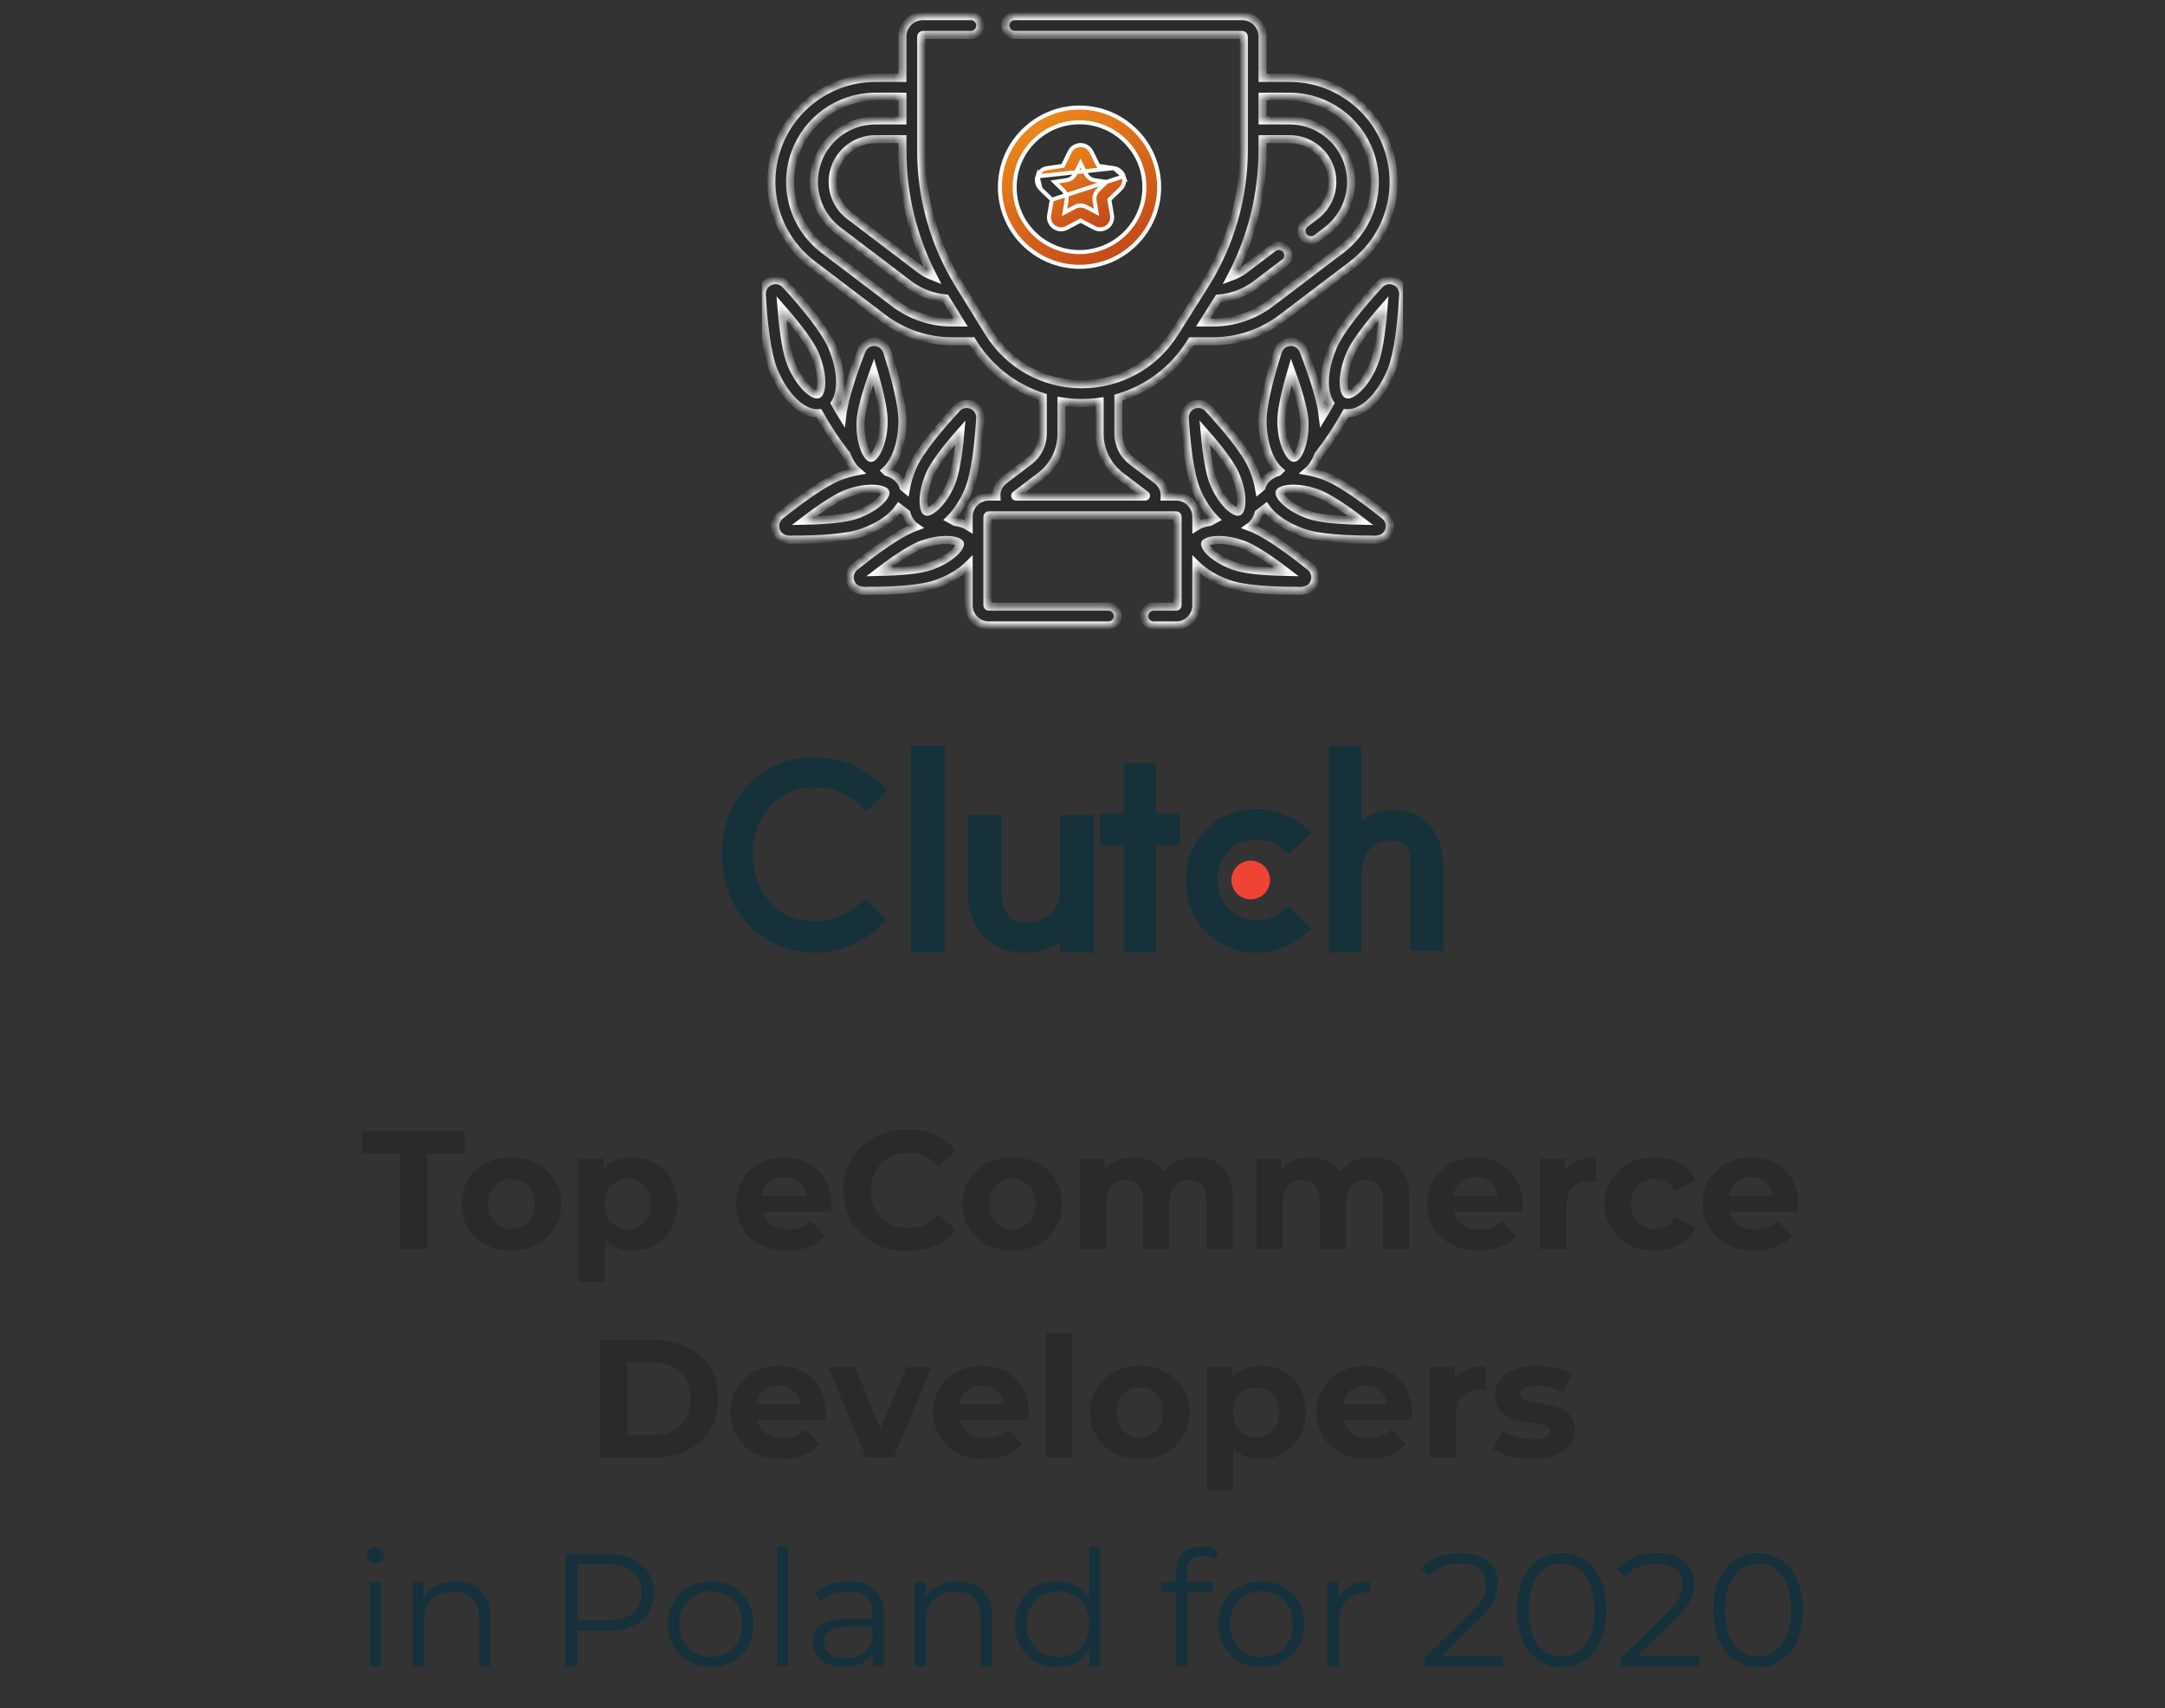
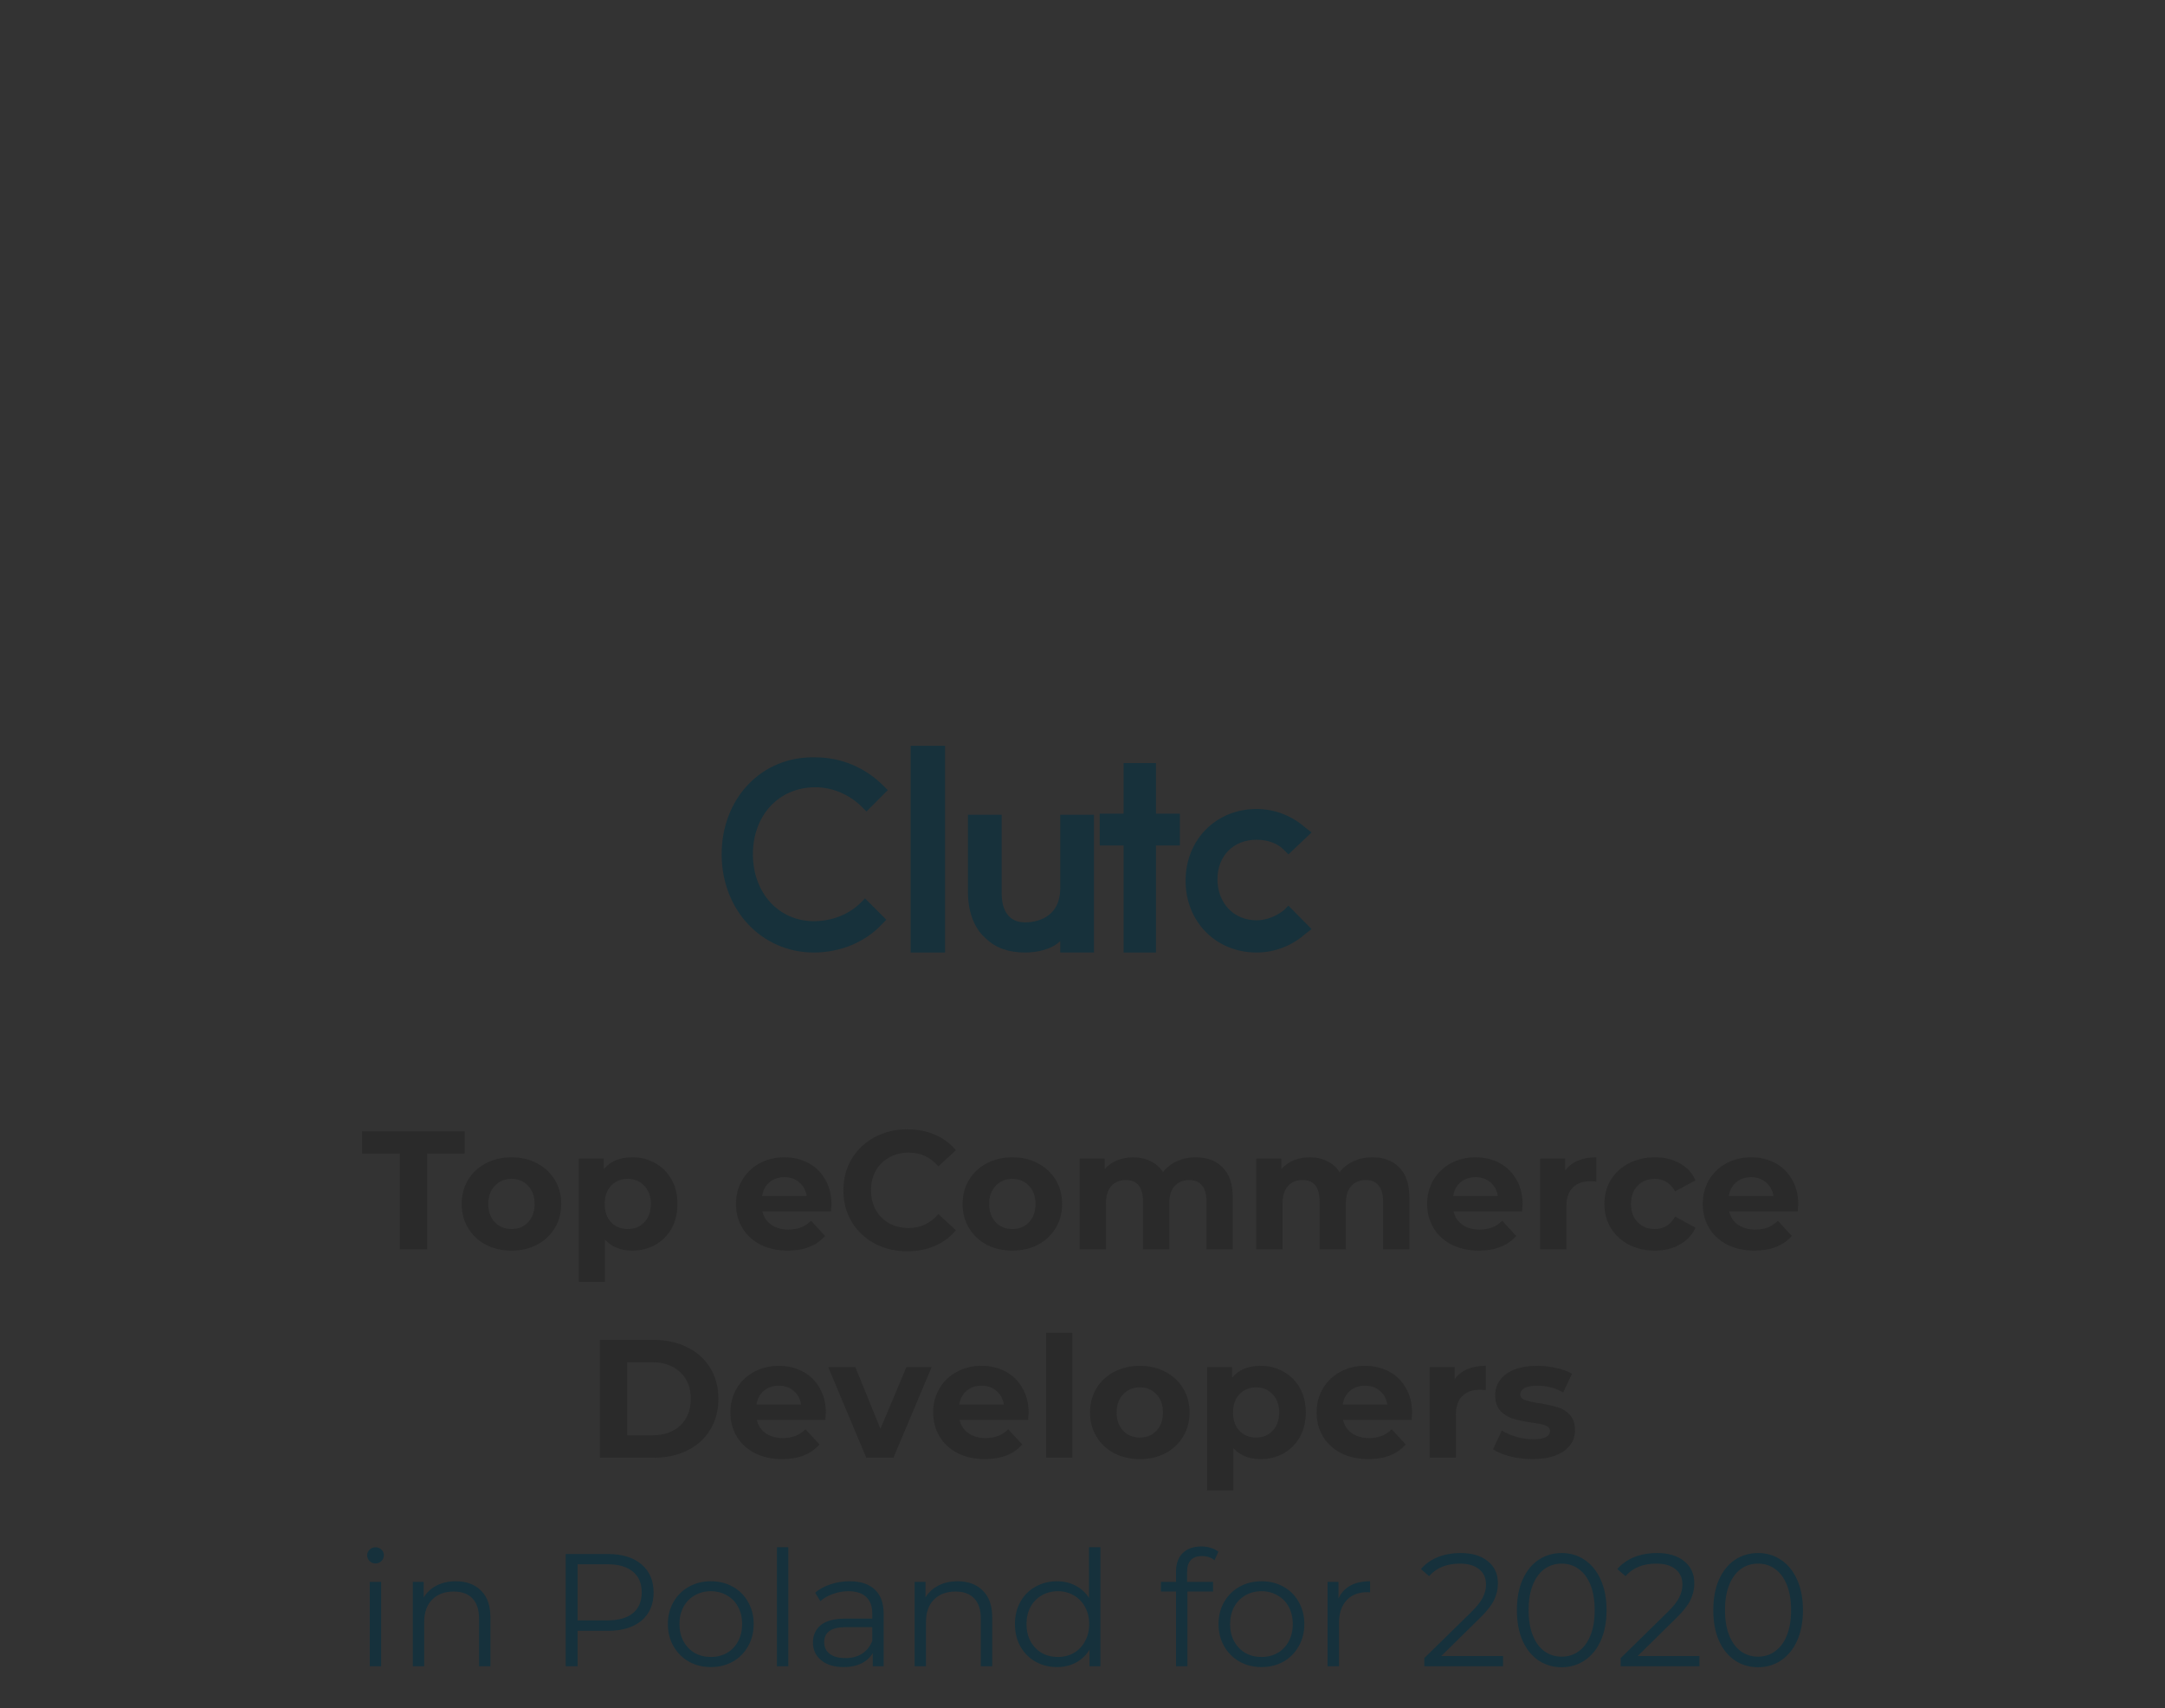
<svg xmlns="http://www.w3.org/2000/svg" width="270" height="213" viewBox="0 0 270 213" fill="none">
  <rect x="0" y="0" width="270" height="213" fill="#333333" stroke="none" />
  <g clip-path="url(#clip0)">
    <mask id="path-1-inside-1" fill="white">
-       <path d="M173.953 35.072C173.277 34.786 172.518 34.951 172.022 35.491C169.893 37.808 167.16 41.034 166.225 43.246C165.007 46.129 164.925 48.782 165.877 50.28C165.586 50.81 165.282 51.334 164.964 51.85C164.7 49.552 163.534 46.218 162.548 43.708C162.284 43.037 161.643 42.616 160.928 42.64C160.207 42.662 159.598 43.12 159.377 43.806C158.462 46.639 157.386 50.494 157.457 52.77C157.54 55.459 158.354 57.618 159.562 58.691C159.509 58.744 159.456 58.799 159.402 58.852C158.391 59.167 157.664 59.765 157.365 60.622C157.351 60.663 157.34 60.705 157.328 60.746C157.23 60.828 157.132 60.91 157.034 60.991C156.885 60.121 156.609 59.189 156.198 58.23C155.301 56.136 152.699 53.096 150.674 50.914C150.183 50.385 149.437 50.227 148.775 50.511C148.112 50.795 147.713 51.444 147.757 52.164C147.94 55.135 148.346 59.116 149.243 61.209C149.873 62.678 150.674 63.878 151.538 64.728C151.327 64.844 151.116 64.958 150.904 65.069C150.162 65.18 149.609 65.396 149.195 65.656V64.424C149.195 63.045 148.073 61.922 146.693 61.922H145.255C145.297 61.129 144.951 60.365 144.287 59.861L141.153 57.486C140.104 56.691 139.477 55.431 139.477 54.114V49.593C143.141 48.511 146.326 46.136 148.436 42.792L148.584 42.557H151.274C154.355 42.557 157.404 41.531 159.858 39.669L168.671 32.981C173.177 29.562 174.937 23.682 173.05 18.35C171.248 13.253 166.404 9.785 160.998 9.721C159.777 9.707 158.591 9.705 157.457 9.715V4.564C157.457 3.158 156.314 2.014 154.908 2.014H126.555C125.91 2.014 125.386 2.537 125.386 3.183C125.386 3.828 125.909 4.351 126.555 4.351H154.907C155.025 4.351 155.12 4.447 155.12 4.564V18.654C155.12 24.651 153.428 30.501 150.228 35.572L146.459 41.545C143.94 45.536 139.627 47.913 134.911 47.913C134.889 47.913 134.867 47.913 134.845 47.913C130.103 47.891 125.784 45.469 123.291 41.436L119.615 35.487C116.518 30.475 114.881 24.712 114.881 18.821V4.564C114.881 4.447 114.976 4.351 115.093 4.351H121.078C121.724 4.351 122.247 3.828 122.247 3.183C122.247 2.537 121.724 2.014 121.078 2.014H115.093C113.687 2.014 112.543 3.158 112.543 4.563V9.714C111.411 9.704 110.225 9.706 109.003 9.721C103.597 9.785 98.753 13.253 96.95 18.349C95.064 23.682 96.824 29.562 101.33 32.981L110.143 39.668C112.597 41.531 115.646 42.556 118.727 42.556H121.236L121.303 42.664C123.352 45.98 126.454 48.363 130.041 49.5V54.114C130.041 55.43 129.415 56.691 128.366 57.486L125.232 59.861C124.567 60.365 124.222 61.129 124.264 61.922H123.308C121.928 61.922 120.805 63.044 120.805 64.424V65.656C120.391 65.396 119.837 65.179 119.095 65.068C118.884 64.958 118.673 64.843 118.462 64.728C119.327 63.878 120.128 62.678 120.757 61.209C121.654 59.115 122.06 55.134 122.243 52.163C122.288 51.444 121.888 50.795 121.225 50.511C120.563 50.227 119.817 50.385 119.327 50.913C117.302 53.095 114.7 56.135 113.802 58.229C113.391 59.188 113.115 60.121 112.966 60.991C112.868 60.909 112.77 60.827 112.672 60.745C112.66 60.704 112.649 60.663 112.635 60.622C112.336 59.765 111.609 59.167 110.598 58.851C110.544 58.798 110.492 58.743 110.438 58.69C111.646 57.617 112.46 55.458 112.543 52.77C112.614 50.493 111.538 46.639 110.624 43.806C110.402 43.12 109.793 42.662 109.072 42.639C108.357 42.616 107.716 43.036 107.452 43.708C106.466 46.218 105.3 49.553 105.036 51.851C104.718 51.335 104.415 50.81 104.123 50.28C105.075 48.782 104.993 46.129 103.775 43.246C102.84 41.033 100.107 37.808 97.978 35.491C97.482 34.95 96.724 34.785 96.048 35.071C95.371 35.357 94.961 36.016 95.003 36.748C95.18 39.889 95.588 44.098 96.523 46.31C97.88 49.522 100.015 51.526 101.913 51.526C101.987 51.526 102.061 51.522 102.134 51.516C103.104 53.264 104.206 54.945 105.419 56.52C105.465 56.579 105.516 56.63 105.569 56.678C105.902 57.573 106.362 58.288 106.919 58.764C106.299 58.879 105.653 59.049 104.989 59.281C102.838 60.031 99.625 62.416 97.309 64.285C96.747 64.738 96.538 65.47 96.775 66.151C97.082 67.114 98.072 67.371 98.985 67.284C101.874 67.284 105.479 67.123 107.48 66.425H107.481C109.634 65.674 111.266 64.536 112.116 63.309C112.423 63.551 112.733 63.789 113.045 64.021C113.259 64.753 113.639 65.334 114.176 65.706C112.027 66.495 108.879 68.833 106.598 70.673C106.037 71.126 105.828 71.859 106.065 72.539C106.372 73.502 107.362 73.759 108.274 73.672C111.164 73.672 114.768 73.511 116.77 72.813C118.342 72.265 119.736 71.45 120.693 70.518C120.732 70.481 120.768 70.444 120.805 70.407V75.483C120.805 76.863 121.927 77.986 123.307 77.986H138.23C138.876 77.986 139.399 77.462 139.399 76.817C139.399 76.171 138.876 75.648 138.23 75.648H123.307C123.216 75.648 123.142 75.574 123.142 75.483V64.424C123.142 64.332 123.216 64.258 123.307 64.258H146.692C146.783 64.258 146.857 64.332 146.857 64.424V75.483C146.857 75.574 146.783 75.648 146.692 75.648H143.869C143.224 75.648 142.7 76.171 142.7 76.817C142.7 77.462 143.224 77.986 143.869 77.986H146.692C148.071 77.986 149.194 76.863 149.194 75.483V70.407C149.231 70.444 149.267 70.481 149.306 70.518C150.263 71.45 151.656 72.265 153.229 72.813H153.229C155.231 73.511 158.835 73.672 161.724 73.672C162.636 73.759 163.627 73.501 163.934 72.539C164.171 71.859 163.962 71.126 163.4 70.673C161.12 68.834 157.972 66.495 155.823 65.707C156.36 65.334 156.74 64.752 156.954 64.019C157.266 63.788 157.576 63.552 157.883 63.309C158.733 64.537 160.365 65.674 162.518 66.425H162.519C164.521 67.123 168.125 67.284 171.014 67.284C171.926 67.371 172.917 67.113 173.224 66.151C173.461 65.471 173.252 64.738 172.69 64.285C170.374 62.416 167.161 60.031 165.009 59.281C164.346 59.05 163.7 58.879 163.08 58.764C163.623 58.3 164.074 57.608 164.404 56.744C164.408 56.739 164.413 56.734 164.417 56.729C165.696 55.093 166.852 53.341 167.864 51.516C167.938 51.522 168.012 51.526 168.086 51.526C169.984 51.526 172.119 49.522 173.476 46.31C174.411 44.098 174.819 39.889 174.996 36.748C175.039 36.016 174.629 35.357 173.953 35.072V35.072ZM151.944 37.232C153.644 37.101 155.295 36.48 156.655 35.448L160.195 32.762C160.709 32.372 160.809 31.639 160.419 31.124C160.029 30.61 159.296 30.51 158.782 30.9L155.242 33.586C154.722 33.98 154.144 34.292 153.534 34.516C156.107 29.635 157.457 24.203 157.457 18.654V17.351C158.563 17.34 159.718 17.342 160.906 17.356C163.125 17.382 165.112 18.805 165.852 20.896C166.626 23.084 165.903 25.496 164.055 26.899L162.791 27.858C162.276 28.248 162.176 28.982 162.566 29.496C162.796 29.799 163.145 29.958 163.498 29.958C163.744 29.958 163.992 29.881 164.203 29.72L165.468 28.761C168.13 26.741 169.17 23.267 168.055 20.117C166.99 17.106 164.128 15.057 160.934 15.019C159.736 15.005 158.572 15.003 157.457 15.014V12.052C158.58 12.042 159.757 12.044 160.969 12.058C165.4 12.111 169.369 14.953 170.846 19.129C172.392 23.499 170.95 28.317 167.257 31.119L158.445 37.806C156.394 39.362 153.847 40.219 151.273 40.219H150.059L151.944 37.232ZM116.357 34.474C115.785 34.253 115.244 33.955 114.758 33.586L105.945 26.899C104.097 25.496 103.374 23.084 104.148 20.896C104.888 18.805 106.875 17.382 109.094 17.356C110.282 17.342 111.437 17.341 112.543 17.351V18.821C112.543 24.285 113.856 29.646 116.357 34.474ZM118.726 40.219C116.152 40.219 113.606 39.362 111.555 37.806L102.743 31.119C99.05 28.317 97.608 23.499 99.153 19.129C100.631 14.953 104.6 12.111 109.031 12.058C110.244 12.044 111.421 12.042 112.543 12.052V15.014C111.427 15.003 110.263 15.004 109.066 15.019C105.872 15.057 103.01 17.105 101.945 20.116C100.83 23.267 101.87 26.741 104.532 28.761L113.345 35.448C114.665 36.45 116.283 37.072 117.939 37.222L119.791 40.219H118.726ZM115.951 59.15C116.44 58.008 117.804 56.142 119.77 53.908C119.508 56.872 119.098 59.147 118.609 60.289C117.461 62.966 115.872 63.947 115.531 63.801C115.189 63.654 114.803 61.828 115.951 59.15V59.15ZM107.317 52.608C107.356 51.367 107.944 49.132 108.958 46.334C109.797 49.189 110.246 51.457 110.207 52.698C110.117 55.599 109.005 57.091 108.629 57.091C108.628 57.091 108.626 57.091 108.625 57.091C108.254 57.08 107.227 55.52 107.317 52.608ZM98.676 45.401C98.15 44.157 97.719 41.66 97.459 38.411C99.606 40.862 101.097 42.912 101.622 44.156C102.828 47.01 102.433 48.991 102.005 49.172C101.578 49.352 99.882 48.254 98.676 45.401ZM106.711 64.218C105.539 64.627 103.241 64.879 100.265 64.935C102.63 63.129 104.587 61.897 105.759 61.488C106.935 61.078 107.936 60.937 108.707 60.937C109.739 60.937 110.358 61.191 110.428 61.392C110.55 61.742 109.462 63.259 106.711 64.218ZM119.064 68.843C118.356 69.532 117.24 70.174 116.001 70.606H116.001C114.829 71.015 112.531 71.267 109.555 71.323C111.921 69.516 113.877 68.285 115.049 67.876C116.291 67.457 117.405 67.257 118.544 67.353C119.339 67.433 119.683 67.679 119.718 67.779C119.753 67.879 119.637 68.286 119.064 68.843V68.843ZM126.606 61.847C126.581 61.772 126.614 61.746 126.644 61.724L129.778 59.349C131.406 58.114 132.379 56.157 132.379 54.114V50.052C133.182 50.178 134.002 50.247 134.834 50.251C134.86 50.251 134.885 50.251 134.911 50.251C135.664 50.251 136.408 50.197 137.14 50.096V54.114C137.14 56.157 138.112 58.114 139.741 59.349L142.874 61.724C142.904 61.746 142.938 61.772 142.912 61.847C142.887 61.922 142.845 61.922 142.808 61.922H126.71C126.673 61.922 126.631 61.922 126.606 61.847V61.847ZM161.042 46.334C162.056 49.132 162.644 51.367 162.683 52.608C162.773 55.52 161.747 57.08 161.375 57.091C161.374 57.091 161.373 57.091 161.371 57.091C160.996 57.091 159.883 55.599 159.793 52.698C159.754 51.457 160.203 49.189 161.042 46.334ZM151.391 60.289C150.903 59.147 150.492 56.872 150.23 53.908C152.196 56.142 153.56 58.008 154.049 59.15C155.197 61.828 154.811 63.654 154.469 63.801C154.129 63.947 152.539 62.966 151.391 60.289V60.289ZM153.999 70.606C152.76 70.174 151.644 69.532 150.936 68.843C150.363 68.286 150.247 67.879 150.282 67.779C150.317 67.679 150.661 67.433 151.456 67.353C152.595 67.257 153.71 67.458 154.951 67.876C156.123 68.285 158.08 69.516 160.445 71.323C157.47 71.267 155.171 71.015 153.999 70.606V70.606ZM169.735 64.935C166.759 64.879 164.461 64.627 163.289 64.218H163.289C160.538 63.259 159.45 61.742 159.572 61.391C159.694 61.04 161.49 60.529 164.241 61.488C165.414 61.897 167.37 63.129 169.735 64.935V64.935ZM171.324 45.401C170.119 48.254 168.425 49.354 167.995 49.172C167.567 48.991 167.172 47.01 168.378 44.156C168.904 42.912 170.394 40.862 172.541 38.411C172.281 41.659 171.85 44.157 171.324 45.401Z" />
-     </mask>
+       </mask>
    <path d="M173.953 35.072C173.277 34.786 172.518 34.951 172.022 35.491C169.893 37.808 167.16 41.034 166.225 43.246C165.007 46.129 164.925 48.782 165.877 50.28C165.586 50.81 165.282 51.334 164.964 51.85C164.7 49.552 163.534 46.218 162.548 43.708C162.284 43.037 161.643 42.616 160.928 42.64C160.207 42.662 159.598 43.12 159.377 43.806C158.462 46.639 157.386 50.494 157.457 52.77C157.54 55.459 158.354 57.618 159.562 58.691C159.509 58.744 159.456 58.799 159.402 58.852C158.391 59.167 157.664 59.765 157.365 60.622C157.351 60.663 157.34 60.705 157.328 60.746C157.23 60.828 157.132 60.91 157.034 60.991C156.885 60.121 156.609 59.189 156.198 58.23C155.301 56.136 152.699 53.096 150.674 50.914C150.183 50.385 149.437 50.227 148.775 50.511C148.112 50.795 147.713 51.444 147.757 52.164C147.94 55.135 148.346 59.116 149.243 61.209C149.873 62.678 150.674 63.878 151.538 64.728C151.327 64.844 151.116 64.958 150.904 65.069C150.162 65.18 149.609 65.396 149.195 65.656V64.424C149.195 63.045 148.073 61.922 146.693 61.922H145.255C145.297 61.129 144.951 60.365 144.287 59.861L141.153 57.486C140.104 56.691 139.477 55.431 139.477 54.114V49.593C143.141 48.511 146.326 46.136 148.436 42.792L148.584 42.557H151.274C154.355 42.557 157.404 41.531 159.858 39.669L168.671 32.981C173.177 29.562 174.937 23.682 173.05 18.35C171.248 13.253 166.404 9.785 160.998 9.721C159.777 9.707 158.591 9.705 157.457 9.715V4.564C157.457 3.158 156.314 2.014 154.908 2.014H126.555C125.91 2.014 125.386 2.537 125.386 3.183C125.386 3.828 125.909 4.351 126.555 4.351H154.907C155.025 4.351 155.12 4.447 155.12 4.564V18.654C155.12 24.651 153.428 30.501 150.228 35.572L146.459 41.545C143.94 45.536 139.627 47.913 134.911 47.913C134.889 47.913 134.867 47.913 134.845 47.913C130.103 47.891 125.784 45.469 123.291 41.436L119.615 35.487C116.518 30.475 114.881 24.712 114.881 18.821V4.564C114.881 4.447 114.976 4.351 115.093 4.351H121.078C121.724 4.351 122.247 3.828 122.247 3.183C122.247 2.537 121.724 2.014 121.078 2.014H115.093C113.687 2.014 112.543 3.158 112.543 4.563V9.714C111.411 9.704 110.225 9.706 109.003 9.721C103.597 9.785 98.753 13.253 96.95 18.349C95.064 23.682 96.824 29.562 101.33 32.981L110.143 39.668C112.597 41.531 115.646 42.556 118.727 42.556H121.236L121.303 42.664C123.352 45.98 126.454 48.363 130.041 49.5V54.114C130.041 55.43 129.415 56.691 128.366 57.486L125.232 59.861C124.567 60.365 124.222 61.129 124.264 61.922H123.308C121.928 61.922 120.805 63.044 120.805 64.424V65.656C120.391 65.396 119.837 65.179 119.095 65.068C118.884 64.958 118.673 64.843 118.462 64.728C119.327 63.878 120.128 62.678 120.757 61.209C121.654 59.115 122.06 55.134 122.243 52.163C122.288 51.444 121.888 50.795 121.225 50.511C120.563 50.227 119.817 50.385 119.327 50.913C117.302 53.095 114.7 56.135 113.802 58.229C113.391 59.188 113.115 60.121 112.966 60.991C112.868 60.909 112.77 60.827 112.672 60.745C112.66 60.704 112.649 60.663 112.635 60.622C112.336 59.765 111.609 59.167 110.598 58.851C110.544 58.798 110.492 58.743 110.438 58.69C111.646 57.617 112.46 55.458 112.543 52.77C112.614 50.493 111.538 46.639 110.624 43.806C110.402 43.12 109.793 42.662 109.072 42.639C108.357 42.616 107.716 43.036 107.452 43.708C106.466 46.218 105.3 49.553 105.036 51.851C104.718 51.335 104.415 50.81 104.123 50.28C105.075 48.782 104.993 46.129 103.775 43.246C102.84 41.033 100.107 37.808 97.978 35.491C97.482 34.95 96.724 34.785 96.048 35.071C95.371 35.357 94.961 36.016 95.003 36.748C95.18 39.889 95.588 44.098 96.523 46.31C97.88 49.522 100.015 51.526 101.913 51.526C101.987 51.526 102.061 51.522 102.134 51.516C103.104 53.264 104.206 54.945 105.419 56.52C105.465 56.579 105.516 56.63 105.569 56.678C105.902 57.573 106.362 58.288 106.919 58.764C106.299 58.879 105.653 59.049 104.989 59.281C102.838 60.031 99.625 62.416 97.309 64.285C96.747 64.738 96.538 65.47 96.775 66.151C97.082 67.114 98.072 67.371 98.985 67.284C101.874 67.284 105.479 67.123 107.48 66.425H107.481C109.634 65.674 111.266 64.536 112.116 63.309C112.423 63.551 112.733 63.789 113.045 64.021C113.259 64.753 113.639 65.334 114.176 65.706C112.027 66.495 108.879 68.833 106.598 70.673C106.037 71.126 105.828 71.859 106.065 72.539C106.372 73.502 107.362 73.759 108.274 73.672C111.164 73.672 114.768 73.511 116.77 72.813C118.342 72.265 119.736 71.45 120.693 70.518C120.732 70.481 120.768 70.444 120.805 70.407V75.483C120.805 76.863 121.927 77.986 123.307 77.986H138.23C138.876 77.986 139.399 77.462 139.399 76.817C139.399 76.171 138.876 75.648 138.23 75.648H123.307C123.216 75.648 123.142 75.574 123.142 75.483V64.424C123.142 64.332 123.216 64.258 123.307 64.258H146.692C146.783 64.258 146.857 64.332 146.857 64.424V75.483C146.857 75.574 146.783 75.648 146.692 75.648H143.869C143.224 75.648 142.7 76.171 142.7 76.817C142.7 77.462 143.224 77.986 143.869 77.986H146.692C148.071 77.986 149.194 76.863 149.194 75.483V70.407C149.231 70.444 149.267 70.481 149.306 70.518C150.263 71.45 151.656 72.265 153.229 72.813H153.229C155.231 73.511 158.835 73.672 161.724 73.672C162.636 73.759 163.627 73.501 163.934 72.539C164.171 71.859 163.962 71.126 163.4 70.673C161.12 68.834 157.972 66.495 155.823 65.707C156.36 65.334 156.74 64.752 156.954 64.019C157.266 63.788 157.576 63.552 157.883 63.309C158.733 64.537 160.365 65.674 162.518 66.425H162.519C164.521 67.123 168.125 67.284 171.014 67.284C171.926 67.371 172.917 67.113 173.224 66.151C173.461 65.471 173.252 64.738 172.69 64.285C170.374 62.416 167.161 60.031 165.009 59.281C164.346 59.05 163.7 58.879 163.08 58.764C163.623 58.3 164.074 57.608 164.404 56.744C164.408 56.739 164.413 56.734 164.417 56.729C165.696 55.093 166.852 53.341 167.864 51.516C167.938 51.522 168.012 51.526 168.086 51.526C169.984 51.526 172.119 49.522 173.476 46.31C174.411 44.098 174.819 39.889 174.996 36.748C175.039 36.016 174.629 35.357 173.953 35.072V35.072ZM151.944 37.232C153.644 37.101 155.295 36.48 156.655 35.448L160.195 32.762C160.709 32.372 160.809 31.639 160.419 31.124C160.029 30.61 159.296 30.51 158.782 30.9L155.242 33.586C154.722 33.98 154.144 34.292 153.534 34.516C156.107 29.635 157.457 24.203 157.457 18.654V17.351C158.563 17.34 159.718 17.342 160.906 17.356C163.125 17.382 165.112 18.805 165.852 20.896C166.626 23.084 165.903 25.496 164.055 26.899L162.791 27.858C162.276 28.248 162.176 28.982 162.566 29.496C162.796 29.799 163.145 29.958 163.498 29.958C163.744 29.958 163.992 29.881 164.203 29.72L165.468 28.761C168.13 26.741 169.17 23.267 168.055 20.117C166.99 17.106 164.128 15.057 160.934 15.019C159.736 15.005 158.572 15.003 157.457 15.014V12.052C158.58 12.042 159.757 12.044 160.969 12.058C165.4 12.111 169.369 14.953 170.846 19.129C172.392 23.499 170.95 28.317 167.257 31.119L158.445 37.806C156.394 39.362 153.847 40.219 151.273 40.219H150.059L151.944 37.232ZM116.357 34.474C115.785 34.253 115.244 33.955 114.758 33.586L105.945 26.899C104.097 25.496 103.374 23.084 104.148 20.896C104.888 18.805 106.875 17.382 109.094 17.356C110.282 17.342 111.437 17.341 112.543 17.351V18.821C112.543 24.285 113.856 29.646 116.357 34.474ZM118.726 40.219C116.152 40.219 113.606 39.362 111.555 37.806L102.743 31.119C99.05 28.317 97.608 23.499 99.153 19.129C100.631 14.953 104.6 12.111 109.031 12.058C110.244 12.044 111.421 12.042 112.543 12.052V15.014C111.427 15.003 110.263 15.004 109.066 15.019C105.872 15.057 103.01 17.105 101.945 20.116C100.83 23.267 101.87 26.741 104.532 28.761L113.345 35.448C114.665 36.45 116.283 37.072 117.939 37.222L119.791 40.219H118.726ZM115.951 59.15C116.44 58.008 117.804 56.142 119.77 53.908C119.508 56.872 119.098 59.147 118.609 60.289C117.461 62.966 115.872 63.947 115.531 63.801C115.189 63.654 114.803 61.828 115.951 59.15V59.15ZM107.317 52.608C107.356 51.367 107.944 49.132 108.958 46.334C109.797 49.189 110.246 51.457 110.207 52.698C110.117 55.599 109.005 57.091 108.629 57.091C108.628 57.091 108.626 57.091 108.625 57.091C108.254 57.08 107.227 55.52 107.317 52.608ZM98.676 45.401C98.15 44.157 97.719 41.66 97.459 38.411C99.606 40.862 101.097 42.912 101.622 44.156C102.828 47.01 102.433 48.991 102.005 49.172C101.578 49.352 99.882 48.254 98.676 45.401ZM106.711 64.218C105.539 64.627 103.241 64.879 100.265 64.935C102.63 63.129 104.587 61.897 105.759 61.488C106.935 61.078 107.936 60.937 108.707 60.937C109.739 60.937 110.358 61.191 110.428 61.392C110.55 61.742 109.462 63.259 106.711 64.218ZM119.064 68.843C118.356 69.532 117.24 70.174 116.001 70.606H116.001C114.829 71.015 112.531 71.267 109.555 71.323C111.921 69.516 113.877 68.285 115.049 67.876C116.291 67.457 117.405 67.257 118.544 67.353C119.339 67.433 119.683 67.679 119.718 67.779C119.753 67.879 119.637 68.286 119.064 68.843V68.843ZM126.606 61.847C126.581 61.772 126.614 61.746 126.644 61.724L129.778 59.349C131.406 58.114 132.379 56.157 132.379 54.114V50.052C133.182 50.178 134.002 50.247 134.834 50.251C134.86 50.251 134.885 50.251 134.911 50.251C135.664 50.251 136.408 50.197 137.14 50.096V54.114C137.14 56.157 138.112 58.114 139.741 59.349L142.874 61.724C142.904 61.746 142.938 61.772 142.912 61.847C142.887 61.922 142.845 61.922 142.808 61.922H126.71C126.673 61.922 126.631 61.922 126.606 61.847V61.847ZM161.042 46.334C162.056 49.132 162.644 51.367 162.683 52.608C162.773 55.52 161.747 57.08 161.375 57.091C161.374 57.091 161.373 57.091 161.371 57.091C160.996 57.091 159.883 55.599 159.793 52.698C159.754 51.457 160.203 49.189 161.042 46.334ZM151.391 60.289C150.903 59.147 150.492 56.872 150.23 53.908C152.196 56.142 153.56 58.008 154.049 59.15C155.197 61.828 154.811 63.654 154.469 63.801C154.129 63.947 152.539 62.966 151.391 60.289V60.289ZM153.999 70.606C152.76 70.174 151.644 69.532 150.936 68.843C150.363 68.286 150.247 67.879 150.282 67.779C150.317 67.679 150.661 67.433 151.456 67.353C152.595 67.257 153.71 67.458 154.951 67.876C156.123 68.285 158.08 69.516 160.445 71.323C157.47 71.267 155.171 71.015 153.999 70.606V70.606ZM169.735 64.935C166.759 64.879 164.461 64.627 163.289 64.218H163.289C160.538 63.259 159.45 61.742 159.572 61.391C159.694 61.04 161.49 60.529 164.241 61.488C165.414 61.897 167.37 63.129 169.735 64.935V64.935ZM171.324 45.401C170.119 48.254 168.425 49.354 167.995 49.172C167.567 48.991 167.172 47.01 168.378 44.156C168.904 42.912 170.394 40.862 172.541 38.411C172.281 41.659 171.85 44.157 171.324 45.401Z" fill="#2A2A2A" stroke="white" mask="url(#path-1-inside-1)" />
-     <path d="M144.557 23.341C144.557 28.815 140.103 33.269 134.629 33.269C129.155 33.269 124.701 28.815 124.701 23.341C124.701 17.867 129.155 13.413 134.629 13.413C140.103 13.413 144.557 17.867 144.557 23.341ZM142.72 23.341C142.72 18.88 139.09 15.251 134.629 15.251C130.168 15.251 126.539 18.88 126.539 23.341C126.539 27.802 130.168 31.431 134.629 31.431C139.09 31.431 142.72 27.802 142.72 23.341Z" fill="url(#paint0_linear)" stroke="white" stroke-width="0.5" />
    <path d="M131.171 24.902L131.148 25.031L130.84 26.831C130.742 27.401 130.971 27.965 131.439 28.305C131.907 28.645 132.514 28.689 133.026 28.42C133.026 28.42 133.026 28.42 133.026 28.42L134.643 27.57L134.759 27.509L134.875 27.57L136.492 28.42L136.492 28.42C137.002 28.688 137.61 28.646 138.079 28.305L138.079 28.305C138.547 27.965 138.776 27.401 138.679 26.831L138.679 26.831L138.37 25.031L138.348 24.902L138.442 24.81L139.75 23.535C139.75 23.535 139.75 23.535 139.75 23.535C140.164 23.132 140.31 22.541 140.131 21.99L131.171 24.902ZM131.171 24.902L131.076 24.81M131.171 24.902L131.076 24.81M131.076 24.81L129.769 23.535L129.769 23.535M131.076 24.81L129.769 23.535M138.914 20.965L138.914 20.965L137.107 20.702L136.977 20.683L136.919 20.565L136.111 18.928C136.111 18.928 136.111 18.928 136.111 18.928C135.855 18.409 135.338 18.088 134.76 18.087C134.76 18.087 134.76 18.087 134.76 18.087H134.759C134.181 18.087 133.664 18.409 133.408 18.928L132.6 20.565L132.541 20.683L132.411 20.702L130.604 20.965L130.604 20.965C130.032 21.048 129.566 21.44 129.388 21.99L138.914 20.965ZM138.914 20.965C139.487 21.048 139.952 21.44 140.131 21.99L138.914 20.965ZM129.769 23.535C129.355 23.131 129.209 22.541 129.388 21.99L129.769 23.535ZM134.112 21.652C133.893 22.097 133.468 22.405 132.977 22.476C132.977 22.476 132.977 22.476 132.977 22.476L132.031 22.614L131.53 22.687L131.893 23.04L132.577 23.707C132.577 23.707 132.577 23.707 132.577 23.707C132.932 24.054 133.094 24.552 133.011 25.041C133.011 25.041 133.011 25.041 133.011 25.041L132.849 25.983L132.763 26.483L133.212 26.247L134.057 25.802L134.057 25.802C134.277 25.686 134.518 25.629 134.759 25.629C135 25.629 135.241 25.687 135.46 25.802L135.46 25.802L136.306 26.247L136.754 26.482L136.669 25.983L136.507 25.041C136.507 25.041 136.507 25.041 136.507 25.041C136.423 24.552 136.585 24.053 136.941 23.707L136.941 23.707L137.625 23.04L137.988 22.687L137.486 22.614L136.541 22.476C136.541 22.476 136.541 22.476 136.541 22.476C136.05 22.405 135.626 22.097 135.406 21.652C135.406 21.652 135.406 21.652 135.406 21.652L134.983 20.795L134.759 20.341L134.535 20.795L134.112 21.652L134.112 21.652Z" fill="url(#paint1_linear)" stroke="white" stroke-width="0.5" />
  </g>
  <path d="M113.571 93H117.857V118.773H113.571V93Z" fill="#17313B" />
  <path d="M132.226 110.719C132.226 114.657 128.937 115.015 127.84 115.015C125.282 115.015 124.917 112.688 124.917 111.435V101.591H120.714V111.256C120.714 113.583 121.445 115.731 122.907 116.983C124.186 118.236 125.831 118.773 127.84 118.773C129.302 118.773 131.13 118.415 132.226 117.341V118.773H136.429V101.591H132.226V110.719Z" fill="#17313B" />
  <path d="M144.16 95.148H140.125V101.46H137.143V105.428H140.125V118.773H144.16V105.428H147.143V101.46H144.16V95.148Z" fill="#17313B" />
  <path d="M160.14 113.477C159.236 114.207 157.972 114.755 156.708 114.755C153.818 114.755 151.831 112.564 151.831 109.642C151.831 106.719 153.818 104.71 156.708 104.71C157.972 104.71 159.236 105.076 160.14 105.989L160.681 106.537L163.571 103.797L162.849 103.249C161.223 101.788 159.056 100.875 156.708 100.875C151.65 100.875 147.857 104.71 147.857 109.824C147.857 114.938 151.65 118.773 156.708 118.773C159.056 118.773 161.223 117.86 162.849 116.399L163.571 115.851L160.681 112.929L160.14 113.477Z" fill="#17313B" />
-   <path d="M178.214 102.801C176.964 101.531 175.714 100.986 173.75 100.986C172.321 100.986 170.893 101.349 169.821 102.438V93H165.714V118.773H169.821V109.154C169.821 105.161 172.5 104.798 173.571 104.798C176.071 104.798 175.893 107.157 175.893 108.428V118.592H180V108.609C180 106.25 179.464 104.072 178.214 102.801Z" fill="#17313B" />
-   <path d="M155.978 112.144C157.307 112.144 158.384 111.064 158.384 109.731C158.384 108.399 157.307 107.318 155.978 107.318C154.649 107.318 153.571 108.399 153.571 109.731C153.571 111.064 154.649 112.144 155.978 112.144Z" fill="#EF4335" />
  <path d="M107.35 112.556C105.934 113.977 103.81 114.865 101.508 114.865C97.082 114.865 93.895 111.312 93.895 106.516C93.895 101.72 97.082 98.167 101.685 98.167C103.81 98.167 105.934 99.055 107.527 100.654L108.059 101.187L110.714 98.522L110.183 97.989C107.882 95.68 104.872 94.436 101.685 94.436C94.957 94.259 90 99.588 90 106.516C90 113.444 94.957 118.773 101.508 118.773C104.695 118.773 107.882 117.53 110.006 115.22L110.537 114.687L107.882 112.023L107.35 112.556Z" fill="#17313B" />
  <path d="M49.861 143.845H45.157V141.073H57.967V143.845H53.263V155.773H49.861V143.845ZM63.794 155.941C62.604 155.941 61.533 155.696 60.581 155.206C59.643 154.702 58.908 154.009 58.376 153.127C57.844 152.245 57.578 151.244 57.578 150.124C57.578 149.004 57.844 148.003 58.376 147.121C58.908 146.239 59.643 145.553 60.581 145.063C61.533 144.559 62.604 144.307 63.794 144.307C64.984 144.307 66.048 144.559 66.986 145.063C67.924 145.553 68.659 146.239 69.191 147.121C69.723 148.003 69.989 149.004 69.989 150.124C69.989 151.244 69.723 152.245 69.191 153.127C68.659 154.009 67.924 154.702 66.986 155.206C66.048 155.696 64.984 155.941 63.794 155.941ZM63.794 153.253C64.634 153.253 65.32 152.973 65.852 152.413C66.398 151.839 66.671 151.076 66.671 150.124C66.671 149.172 66.398 148.416 65.852 147.856C65.32 147.282 64.634 146.995 63.794 146.995C62.954 146.995 62.261 147.282 61.715 147.856C61.169 148.416 60.896 149.172 60.896 150.124C60.896 151.076 61.169 151.839 61.715 152.413C62.261 152.973 62.954 153.253 63.794 153.253ZM78.857 144.307C79.907 144.307 80.859 144.552 81.713 145.042C82.581 145.518 83.26 146.197 83.75 147.079C84.24 147.947 84.485 148.962 84.485 150.124C84.485 151.286 84.24 152.308 83.75 153.19C83.26 154.058 82.581 154.737 81.713 155.227C80.859 155.703 79.907 155.941 78.857 155.941C77.415 155.941 76.281 155.486 75.455 154.576V159.847H72.179V144.475H75.308V145.777C76.12 144.797 77.303 144.307 78.857 144.307ZM78.29 153.253C79.13 153.253 79.816 152.973 80.348 152.413C80.894 151.839 81.167 151.076 81.167 150.124C81.167 149.172 80.894 148.416 80.348 147.856C79.816 147.282 79.13 146.995 78.29 146.995C77.45 146.995 76.757 147.282 76.211 147.856C75.679 148.416 75.413 149.172 75.413 150.124C75.413 151.076 75.679 151.839 76.211 152.413C76.757 152.973 77.45 153.253 78.29 153.253ZM103.692 150.166C103.692 150.208 103.671 150.502 103.629 151.048H95.082C95.236 151.748 95.6 152.301 96.174 152.707C96.748 153.113 97.462 153.316 98.316 153.316C98.904 153.316 99.422 153.232 99.87 153.064C100.332 152.882 100.759 152.602 101.151 152.224L102.894 154.114C101.83 155.332 100.276 155.941 98.232 155.941C96.958 155.941 95.831 155.696 94.851 155.206C93.871 154.702 93.115 154.009 92.583 153.127C92.051 152.245 91.785 151.244 91.785 150.124C91.785 149.018 92.044 148.024 92.562 147.142C93.094 146.246 93.815 145.553 94.725 145.063C95.649 144.559 96.678 144.307 97.812 144.307C98.918 144.307 99.919 144.545 100.815 145.021C101.711 145.497 102.411 146.183 102.915 147.079C103.433 147.961 103.692 148.99 103.692 150.166ZM97.833 146.785C97.091 146.785 96.468 146.995 95.964 147.415C95.46 147.835 95.152 148.409 95.04 149.137H100.605C100.493 148.423 100.185 147.856 99.681 147.436C99.177 147.002 98.561 146.785 97.833 146.785ZM113.139 156.025C111.641 156.025 110.283 155.703 109.065 155.059C107.861 154.401 106.909 153.498 106.209 152.35C105.523 151.188 105.18 149.879 105.18 148.423C105.18 146.967 105.523 145.665 106.209 144.517C106.909 143.355 107.861 142.452 109.065 141.808C110.283 141.15 111.648 140.821 113.16 140.821C114.434 140.821 115.582 141.045 116.604 141.493C117.64 141.941 118.508 142.585 119.208 143.425L117.024 145.441C116.03 144.293 114.798 143.719 113.328 143.719C112.418 143.719 111.606 143.922 110.892 144.328C110.178 144.72 109.618 145.273 109.212 145.987C108.82 146.701 108.624 147.513 108.624 148.423C108.624 149.333 108.82 150.145 109.212 150.859C109.618 151.573 110.178 152.133 110.892 152.539C111.606 152.931 112.418 153.127 113.328 153.127C114.798 153.127 116.03 152.546 117.024 151.384L119.208 153.4C118.508 154.254 117.64 154.905 116.604 155.353C115.568 155.801 114.413 156.025 113.139 156.025ZM126.261 155.941C125.071 155.941 124 155.696 123.048 155.206C122.11 154.702 121.375 154.009 120.843 153.127C120.311 152.245 120.045 151.244 120.045 150.124C120.045 149.004 120.311 148.003 120.843 147.121C121.375 146.239 122.11 145.553 123.048 145.063C124 144.559 125.071 144.307 126.261 144.307C127.451 144.307 128.515 144.559 129.453 145.063C130.391 145.553 131.126 146.239 131.658 147.121C132.19 148.003 132.456 149.004 132.456 150.124C132.456 151.244 132.19 152.245 131.658 153.127C131.126 154.009 130.391 154.702 129.453 155.206C128.515 155.696 127.451 155.941 126.261 155.941ZM126.261 153.253C127.101 153.253 127.787 152.973 128.319 152.413C128.865 151.839 129.138 151.076 129.138 150.124C129.138 149.172 128.865 148.416 128.319 147.856C127.787 147.282 127.101 146.995 126.261 146.995C125.421 146.995 124.728 147.282 124.182 147.856C123.636 148.416 123.363 149.172 123.363 150.124C123.363 151.076 123.636 151.839 124.182 152.413C124.728 152.973 125.421 153.253 126.261 153.253ZM149.115 144.307C150.529 144.307 151.649 144.727 152.475 145.567C153.315 146.393 153.735 147.639 153.735 149.305V155.773H150.459V149.809C150.459 148.913 150.27 148.248 149.892 147.814C149.528 147.366 149.003 147.142 148.317 147.142C147.547 147.142 146.938 147.394 146.49 147.898C146.042 148.388 145.818 149.123 145.818 150.103V155.773H142.542V149.809C142.542 148.031 141.828 147.142 140.4 147.142C139.644 147.142 139.042 147.394 138.594 147.898C138.146 148.388 137.922 149.123 137.922 150.103V155.773H134.646V144.475H137.775V145.777C138.195 145.301 138.706 144.937 139.308 144.685C139.924 144.433 140.596 144.307 141.324 144.307C142.122 144.307 142.843 144.468 143.487 144.79C144.131 145.098 144.649 145.553 145.041 146.155C145.503 145.567 146.084 145.112 146.784 144.79C147.498 144.468 148.275 144.307 149.115 144.307ZM171.14 144.307C172.554 144.307 173.674 144.727 174.5 145.567C175.34 146.393 175.76 147.639 175.76 149.305V155.773H172.484V149.809C172.484 148.913 172.295 148.248 171.917 147.814C171.553 147.366 171.028 147.142 170.342 147.142C169.572 147.142 168.963 147.394 168.515 147.898C168.067 148.388 167.843 149.123 167.843 150.103V155.773H164.567V149.809C164.567 148.031 163.853 147.142 162.425 147.142C161.669 147.142 161.067 147.394 160.619 147.898C160.171 148.388 159.947 149.123 159.947 150.103V155.773H156.671V144.475H159.8V145.777C160.22 145.301 160.731 144.937 161.333 144.685C161.949 144.433 162.621 144.307 163.349 144.307C164.147 144.307 164.868 144.468 165.512 144.79C166.156 145.098 166.674 145.553 167.066 146.155C167.528 145.567 168.109 145.112 168.809 144.79C169.523 144.468 170.3 144.307 171.14 144.307ZM189.887 150.166C189.887 150.208 189.866 150.502 189.824 151.048H181.277C181.431 151.748 181.795 152.301 182.369 152.707C182.943 153.113 183.657 153.316 184.511 153.316C185.099 153.316 185.617 153.232 186.065 153.064C186.527 152.882 186.954 152.602 187.346 152.224L189.089 154.114C188.025 155.332 186.471 155.941 184.427 155.941C183.153 155.941 182.026 155.696 181.046 155.206C180.066 154.702 179.31 154.009 178.778 153.127C178.246 152.245 177.98 151.244 177.98 150.124C177.98 149.018 178.239 148.024 178.757 147.142C179.289 146.246 180.01 145.553 180.92 145.063C181.844 144.559 182.873 144.307 184.007 144.307C185.113 144.307 186.114 144.545 187.01 145.021C187.906 145.497 188.606 146.183 189.11 147.079C189.628 147.961 189.887 148.99 189.887 150.166ZM184.028 146.785C183.286 146.785 182.663 146.995 182.159 147.415C181.655 147.835 181.347 148.409 181.235 149.137H186.8C186.688 148.423 186.38 147.856 185.876 147.436C185.372 147.002 184.756 146.785 184.028 146.785ZM195.197 145.966C195.589 145.42 196.114 145.007 196.772 144.727C197.444 144.447 198.214 144.307 199.082 144.307V147.331C198.718 147.303 198.473 147.289 198.347 147.289C197.409 147.289 196.674 147.555 196.142 148.087C195.61 148.605 195.344 149.389 195.344 150.439V155.773H192.068V144.475H195.197V145.966ZM206.387 155.941C205.183 155.941 204.098 155.696 203.132 155.206C202.18 154.702 201.431 154.009 200.885 153.127C200.353 152.245 200.087 151.244 200.087 150.124C200.087 149.004 200.353 148.003 200.885 147.121C201.431 146.239 202.18 145.553 203.132 145.063C204.098 144.559 205.183 144.307 206.387 144.307C207.577 144.307 208.613 144.559 209.495 145.063C210.391 145.553 211.042 146.26 211.448 147.184L208.907 148.549C208.319 147.513 207.472 146.995 206.366 146.995C205.512 146.995 204.805 147.275 204.245 147.835C203.685 148.395 203.405 149.158 203.405 150.124C203.405 151.09 203.685 151.853 204.245 152.413C204.805 152.973 205.512 153.253 206.366 153.253C207.486 153.253 208.333 152.735 208.907 151.699L211.448 153.085C211.042 153.981 210.391 154.681 209.495 155.185C208.613 155.689 207.577 155.941 206.387 155.941ZM224.258 150.166C224.258 150.208 224.237 150.502 224.195 151.048H215.648C215.802 151.748 216.166 152.301 216.74 152.707C217.314 153.113 218.028 153.316 218.882 153.316C219.47 153.316 219.988 153.232 220.436 153.064C220.898 152.882 221.325 152.602 221.717 152.224L223.46 154.114C222.396 155.332 220.842 155.941 218.798 155.941C217.524 155.941 216.397 155.696 215.417 155.206C214.437 154.702 213.681 154.009 213.149 153.127C212.617 152.245 212.351 151.244 212.351 150.124C212.351 149.018 212.61 148.024 213.128 147.142C213.66 146.246 214.381 145.553 215.291 145.063C216.215 144.559 217.244 144.307 218.378 144.307C219.484 144.307 220.485 144.545 221.381 145.021C222.277 145.497 222.977 146.183 223.481 147.079C223.999 147.961 224.258 148.99 224.258 150.166ZM218.399 146.785C217.657 146.785 217.034 146.995 216.53 147.415C216.026 147.835 215.718 148.409 215.606 149.137H221.171C221.059 148.423 220.751 147.856 220.247 147.436C219.743 147.002 219.127 146.785 218.399 146.785ZM74.809 167.073H81.487C83.083 167.073 84.49 167.381 85.708 167.997C86.94 168.599 87.892 169.453 88.564 170.559C89.25 171.665 89.593 172.953 89.593 174.423C89.593 175.893 89.25 177.181 88.564 178.287C87.892 179.393 86.94 180.254 85.708 180.87C84.49 181.472 83.083 181.773 81.487 181.773H74.809V167.073ZM81.319 178.98C82.789 178.98 83.958 178.574 84.826 177.762C85.708 176.936 86.149 175.823 86.149 174.423C86.149 173.023 85.708 171.917 84.826 171.105C83.958 170.279 82.789 169.866 81.319 169.866H78.211V178.98H81.319ZM102.995 176.166C102.995 176.208 102.974 176.502 102.932 177.048H94.385C94.539 177.748 94.903 178.301 95.477 178.707C96.051 179.113 96.765 179.316 97.619 179.316C98.207 179.316 98.725 179.232 99.173 179.064C99.635 178.882 100.062 178.602 100.454 178.224L102.197 180.114C101.133 181.332 99.579 181.941 97.535 181.941C96.261 181.941 95.134 181.696 94.154 181.206C93.174 180.702 92.418 180.009 91.886 179.127C91.354 178.245 91.088 177.244 91.088 176.124C91.088 175.018 91.347 174.024 91.865 173.142C92.397 172.246 93.118 171.553 94.028 171.063C94.952 170.559 95.981 170.307 97.115 170.307C98.221 170.307 99.222 170.545 100.118 171.021C101.014 171.497 101.714 172.183 102.218 173.079C102.736 173.961 102.995 174.99 102.995 176.166ZM97.136 172.785C96.394 172.785 95.771 172.995 95.267 173.415C94.763 173.835 94.455 174.409 94.343 175.137H99.908C99.796 174.423 99.488 173.856 98.984 173.436C98.48 173.002 97.864 172.785 97.136 172.785ZM116.185 170.475L111.418 181.773H108.037L103.291 170.475H106.672L109.801 178.161L113.035 170.475H116.185ZM128.281 176.166C128.281 176.208 128.26 176.502 128.218 177.048H119.671C119.825 177.748 120.189 178.301 120.763 178.707C121.337 179.113 122.051 179.316 122.905 179.316C123.493 179.316 124.011 179.232 124.459 179.064C124.921 178.882 125.348 178.602 125.74 178.224L127.483 180.114C126.419 181.332 124.865 181.941 122.821 181.941C121.547 181.941 120.42 181.696 119.44 181.206C118.46 180.702 117.704 180.009 117.172 179.127C116.64 178.245 116.374 177.244 116.374 176.124C116.374 175.018 116.633 174.024 117.151 173.142C117.683 172.246 118.404 171.553 119.314 171.063C120.238 170.559 121.267 170.307 122.401 170.307C123.507 170.307 124.508 170.545 125.404 171.021C126.3 171.497 127 172.183 127.504 173.079C128.022 173.961 128.281 174.99 128.281 176.166ZM122.422 172.785C121.68 172.785 121.057 172.995 120.553 173.415C120.049 173.835 119.741 174.409 119.629 175.137H125.194C125.082 174.423 124.774 173.856 124.27 173.436C123.766 173.002 123.15 172.785 122.422 172.785ZM130.462 166.191H133.738V181.773H130.462V166.191ZM142.155 181.941C140.965 181.941 139.894 181.696 138.942 181.206C138.004 180.702 137.269 180.009 136.737 179.127C136.205 178.245 135.939 177.244 135.939 176.124C135.939 175.004 136.205 174.003 136.737 173.121C137.269 172.239 138.004 171.553 138.942 171.063C139.894 170.559 140.965 170.307 142.155 170.307C143.345 170.307 144.409 170.559 145.347 171.063C146.285 171.553 147.02 172.239 147.552 173.121C148.084 174.003 148.35 175.004 148.35 176.124C148.35 177.244 148.084 178.245 147.552 179.127C147.02 180.009 146.285 180.702 145.347 181.206C144.409 181.696 143.345 181.941 142.155 181.941ZM142.155 179.253C142.995 179.253 143.681 178.973 144.213 178.413C144.759 177.839 145.032 177.076 145.032 176.124C145.032 175.172 144.759 174.416 144.213 173.856C143.681 173.282 142.995 172.995 142.155 172.995C141.315 172.995 140.622 173.282 140.076 173.856C139.53 174.416 139.257 175.172 139.257 176.124C139.257 177.076 139.53 177.839 140.076 178.413C140.622 178.973 141.315 179.253 142.155 179.253ZM157.217 170.307C158.267 170.307 159.219 170.552 160.073 171.042C160.941 171.518 161.62 172.197 162.11 173.079C162.6 173.947 162.845 174.962 162.845 176.124C162.845 177.286 162.6 178.308 162.11 179.19C161.62 180.058 160.941 180.737 160.073 181.227C159.219 181.703 158.267 181.941 157.217 181.941C155.775 181.941 154.641 181.486 153.815 180.576V185.847H150.539V170.475H153.668V171.777C154.48 170.797 155.663 170.307 157.217 170.307ZM156.65 179.253C157.49 179.253 158.176 178.973 158.708 178.413C159.254 177.839 159.527 177.076 159.527 176.124C159.527 175.172 159.254 174.416 158.708 173.856C158.176 173.282 157.49 172.995 156.65 172.995C155.81 172.995 155.117 173.282 154.571 173.856C154.039 174.416 153.773 175.172 153.773 176.124C153.773 177.076 154.039 177.839 154.571 178.413C155.117 178.973 155.81 179.253 156.65 179.253ZM176.105 176.166C176.105 176.208 176.084 176.502 176.042 177.048H167.495C167.649 177.748 168.013 178.301 168.587 178.707C169.161 179.113 169.875 179.316 170.729 179.316C171.317 179.316 171.835 179.232 172.283 179.064C172.745 178.882 173.172 178.602 173.564 178.224L175.307 180.114C174.243 181.332 172.689 181.941 170.645 181.941C169.371 181.941 168.244 181.696 167.264 181.206C166.284 180.702 165.528 180.009 164.996 179.127C164.464 178.245 164.198 177.244 164.198 176.124C164.198 175.018 164.457 174.024 164.975 173.142C165.507 172.246 166.228 171.553 167.138 171.063C168.062 170.559 169.091 170.307 170.225 170.307C171.331 170.307 172.332 170.545 173.228 171.021C174.124 171.497 174.824 172.183 175.328 173.079C175.846 173.961 176.105 174.99 176.105 176.166ZM170.246 172.785C169.504 172.785 168.881 172.995 168.377 173.415C167.873 173.835 167.565 174.409 167.453 175.137H173.018C172.906 174.423 172.598 173.856 172.094 173.436C171.59 173.002 170.974 172.785 170.246 172.785ZM181.415 171.966C181.807 171.42 182.332 171.007 182.99 170.727C183.662 170.447 184.432 170.307 185.3 170.307V173.331C184.936 173.303 184.691 173.289 184.565 173.289C183.627 173.289 182.892 173.555 182.36 174.087C181.828 174.605 181.562 175.389 181.562 176.439V181.773H178.286V170.475H181.415V171.966ZM191.09 181.941C190.152 181.941 189.235 181.829 188.339 181.605C187.443 181.367 186.729 181.073 186.197 180.723L187.289 178.371C187.793 178.693 188.402 178.959 189.116 179.169C189.83 179.365 190.53 179.463 191.216 179.463C192.602 179.463 193.295 179.12 193.295 178.434C193.295 178.112 193.106 177.881 192.728 177.741C192.35 177.601 191.769 177.482 190.985 177.384C190.061 177.244 189.298 177.083 188.696 176.901C188.094 176.719 187.569 176.397 187.121 175.935C186.687 175.473 186.47 174.815 186.47 173.961C186.47 173.247 186.673 172.617 187.079 172.071C187.499 171.511 188.101 171.077 188.885 170.769C189.683 170.461 190.621 170.307 191.699 170.307C192.497 170.307 193.288 170.398 194.072 170.58C194.87 170.748 195.528 170.986 196.046 171.294L194.954 173.625C193.96 173.065 192.875 172.785 191.699 172.785C190.999 172.785 190.474 172.883 190.124 173.079C189.774 173.275 189.599 173.527 189.599 173.835C189.599 174.185 189.788 174.43 190.166 174.57C190.544 174.71 191.146 174.843 191.972 174.969C192.896 175.123 193.652 175.291 194.24 175.473C194.828 175.641 195.339 175.956 195.773 176.418C196.207 176.88 196.424 177.524 196.424 178.35C196.424 179.05 196.214 179.673 195.794 180.219C195.374 180.765 194.758 181.192 193.946 181.5C193.148 181.794 192.196 181.941 191.09 181.941Z" fill="#2A2A2A" />
  <path d="M46.111 197.253H47.531V207.773H46.111V197.253ZM46.831 194.953C46.538 194.953 46.291 194.853 46.091 194.653C45.891 194.453 45.791 194.213 45.791 193.933C45.791 193.667 45.891 193.433 46.091 193.233C46.291 193.033 46.538 192.933 46.831 192.933C47.124 192.933 47.371 193.033 47.571 193.233C47.771 193.42 47.871 193.647 47.871 193.913C47.871 194.207 47.771 194.453 47.571 194.653C47.371 194.853 47.124 194.953 46.831 194.953ZM56.842 197.173C58.162 197.173 59.209 197.56 59.982 198.333C60.769 199.093 61.162 200.207 61.162 201.673V207.773H59.742V201.813C59.742 200.72 59.469 199.887 58.922 199.313C58.375 198.74 57.595 198.453 56.582 198.453C55.449 198.453 54.549 198.793 53.882 199.473C53.229 200.14 52.902 201.067 52.902 202.253V207.773H51.482V197.253H52.842V199.193C53.229 198.553 53.762 198.06 54.442 197.713C55.135 197.353 55.935 197.173 56.842 197.173ZM75.791 193.773C77.578 193.773 78.978 194.2 79.992 195.053C81.005 195.907 81.511 197.08 81.511 198.573C81.511 200.067 81.005 201.24 79.992 202.093C78.978 202.933 77.578 203.353 75.791 203.353H72.031V207.773H70.552V193.773H75.791ZM75.751 202.053C77.138 202.053 78.198 201.753 78.931 201.153C79.665 200.54 80.031 199.68 80.031 198.573C80.031 197.44 79.665 196.573 78.931 195.973C78.198 195.36 77.138 195.053 75.751 195.053H72.031V202.053H75.751ZM88.653 207.873C87.64 207.873 86.726 207.647 85.913 207.193C85.1 206.727 84.46 206.087 83.993 205.273C83.526 204.46 83.293 203.54 83.293 202.513C83.293 201.487 83.526 200.567 83.993 199.753C84.46 198.94 85.1 198.307 85.913 197.853C86.726 197.4 87.64 197.173 88.653 197.173C89.666 197.173 90.58 197.4 91.393 197.853C92.206 198.307 92.84 198.94 93.293 199.753C93.76 200.567 93.993 201.487 93.993 202.513C93.993 203.54 93.76 204.46 93.293 205.273C92.84 206.087 92.206 206.727 91.393 207.193C90.58 207.647 89.666 207.873 88.653 207.873ZM88.653 206.613C89.4 206.613 90.066 206.447 90.653 206.113C91.253 205.767 91.72 205.28 92.053 204.653C92.386 204.027 92.553 203.313 92.553 202.513C92.553 201.713 92.386 201 92.053 200.373C91.72 199.747 91.253 199.267 90.653 198.933C90.066 198.587 89.4 198.413 88.653 198.413C87.906 198.413 87.233 198.587 86.633 198.933C86.046 199.267 85.58 199.747 85.233 200.373C84.9 201 84.733 201.713 84.733 202.513C84.733 203.313 84.9 204.027 85.233 204.653C85.58 205.28 86.046 205.767 86.633 206.113C87.233 206.447 87.906 206.613 88.653 206.613ZM96.892 192.933H98.312V207.773H96.892V192.933ZM105.943 197.173C107.317 197.173 108.37 197.52 109.103 198.213C109.837 198.893 110.203 199.907 110.203 201.253V207.773H108.843V206.133C108.523 206.68 108.05 207.107 107.423 207.413C106.81 207.72 106.077 207.873 105.223 207.873C104.05 207.873 103.117 207.593 102.423 207.033C101.73 206.473 101.383 205.733 101.383 204.813C101.383 203.92 101.703 203.2 102.343 202.653C102.997 202.107 104.03 201.833 105.443 201.833H108.783V201.193C108.783 200.287 108.53 199.6 108.023 199.133C107.517 198.653 106.777 198.413 105.803 198.413C105.137 198.413 104.497 198.527 103.883 198.753C103.27 198.967 102.743 199.267 102.303 199.653L101.663 198.593C102.197 198.14 102.837 197.793 103.583 197.553C104.33 197.3 105.117 197.173 105.943 197.173ZM105.443 206.753C106.243 206.753 106.93 206.573 107.503 206.213C108.077 205.84 108.503 205.307 108.783 204.613V202.893H105.483C103.683 202.893 102.783 203.52 102.783 204.773C102.783 205.387 103.017 205.873 103.483 206.233C103.95 206.58 104.603 206.753 105.443 206.753ZM119.42 197.173C120.74 197.173 121.787 197.56 122.56 198.333C123.347 199.093 123.74 200.207 123.74 201.673V207.773H122.32V201.813C122.32 200.72 122.047 199.887 121.5 199.313C120.953 198.74 120.173 198.453 119.16 198.453C118.027 198.453 117.127 198.793 116.46 199.473C115.807 200.14 115.48 201.067 115.48 202.253V207.773H114.06V197.253H115.42V199.193C115.807 198.553 116.34 198.06 117.02 197.713C117.713 197.353 118.513 197.173 119.42 197.173ZM137.234 192.933V207.773H135.874V205.693C135.448 206.4 134.881 206.94 134.174 207.313C133.481 207.687 132.694 207.873 131.814 207.873C130.828 207.873 129.934 207.647 129.134 207.193C128.334 206.74 127.708 206.107 127.254 205.293C126.801 204.48 126.574 203.553 126.574 202.513C126.574 201.473 126.801 200.547 127.254 199.733C127.708 198.92 128.334 198.293 129.134 197.853C129.934 197.4 130.828 197.173 131.814 197.173C132.668 197.173 133.434 197.353 134.114 197.713C134.808 198.06 135.374 198.573 135.814 199.253V192.933H137.234ZM131.934 206.613C132.668 206.613 133.328 206.447 133.914 206.113C134.514 205.767 134.981 205.28 135.314 204.653C135.661 204.027 135.834 203.313 135.834 202.513C135.834 201.713 135.661 201 135.314 200.373C134.981 199.747 134.514 199.267 133.914 198.933C133.328 198.587 132.668 198.413 131.934 198.413C131.188 198.413 130.514 198.587 129.914 198.933C129.328 199.267 128.861 199.747 128.514 200.373C128.181 201 128.014 201.713 128.014 202.513C128.014 203.313 128.181 204.027 128.514 204.653C128.861 205.28 129.328 205.767 129.914 206.113C130.514 206.447 131.188 206.613 131.934 206.613ZM149.903 194.033C149.29 194.033 148.823 194.2 148.503 194.533C148.197 194.867 148.043 195.36 148.043 196.013V197.253H151.283V198.453H148.083V207.773H146.663V198.453H144.783V197.253H146.663V195.953C146.663 194.993 146.937 194.233 147.483 193.673C148.043 193.113 148.83 192.833 149.843 192.833C150.243 192.833 150.63 192.893 151.003 193.013C151.377 193.12 151.69 193.28 151.943 193.493L151.463 194.553C151.05 194.207 150.53 194.033 149.903 194.033ZM157.325 207.873C156.312 207.873 155.398 207.647 154.585 207.193C153.772 206.727 153.132 206.087 152.665 205.273C152.198 204.46 151.965 203.54 151.965 202.513C151.965 201.487 152.198 200.567 152.665 199.753C153.132 198.94 153.772 198.307 154.585 197.853C155.398 197.4 156.312 197.173 157.325 197.173C158.338 197.173 159.252 197.4 160.065 197.853C160.878 198.307 161.512 198.94 161.965 199.753C162.432 200.567 162.665 201.487 162.665 202.513C162.665 203.54 162.432 204.46 161.965 205.273C161.512 206.087 160.878 206.727 160.065 207.193C159.252 207.647 158.338 207.873 157.325 207.873ZM157.325 206.613C158.072 206.613 158.738 206.447 159.325 206.113C159.925 205.767 160.392 205.28 160.725 204.653C161.058 204.027 161.225 203.313 161.225 202.513C161.225 201.713 161.058 201 160.725 200.373C160.392 199.747 159.925 199.267 159.325 198.933C158.738 198.587 158.072 198.413 157.325 198.413C156.578 198.413 155.905 198.587 155.305 198.933C154.718 199.267 154.252 199.747 153.905 200.373C153.572 201 153.405 201.713 153.405 202.513C153.405 203.313 153.572 204.027 153.905 204.653C154.252 205.28 154.718 205.767 155.305 206.113C155.905 206.447 156.578 206.613 157.325 206.613ZM166.924 199.313C167.257 198.607 167.751 198.073 168.404 197.713C169.071 197.353 169.891 197.173 170.864 197.173V198.553L170.524 198.533C169.417 198.533 168.551 198.873 167.924 199.553C167.297 200.233 166.984 201.187 166.984 202.413V207.773H165.564V197.253H166.924V199.313ZM187.446 206.493V207.773H177.626V206.753L183.446 201.053C184.179 200.333 184.672 199.713 184.926 199.193C185.192 198.66 185.326 198.127 185.326 197.593C185.326 196.767 185.039 196.127 184.466 195.673C183.906 195.207 183.099 194.973 182.046 194.973C180.406 194.973 179.132 195.493 178.226 196.533L177.206 195.653C177.752 195.013 178.446 194.52 179.286 194.173C180.139 193.827 181.099 193.653 182.166 193.653C183.592 193.653 184.719 193.993 185.546 194.673C186.386 195.34 186.806 196.26 186.806 197.433C186.806 198.153 186.646 198.847 186.326 199.513C186.006 200.18 185.399 200.947 184.506 201.813L179.746 206.493H187.446ZM194.755 207.893C193.675 207.893 192.708 207.607 191.855 207.033C191.015 206.46 190.355 205.64 189.875 204.573C189.408 203.493 189.175 202.227 189.175 200.773C189.175 199.32 189.408 198.06 189.875 196.993C190.355 195.913 191.015 195.087 191.855 194.513C192.708 193.94 193.675 193.653 194.755 193.653C195.835 193.653 196.795 193.94 197.635 194.513C198.488 195.087 199.155 195.913 199.635 196.993C200.115 198.06 200.355 199.32 200.355 200.773C200.355 202.227 200.115 203.493 199.635 204.573C199.155 205.64 198.488 206.46 197.635 207.033C196.795 207.607 195.835 207.893 194.755 207.893ZM194.755 206.573C195.568 206.573 196.281 206.347 196.895 205.893C197.521 205.44 198.008 204.78 198.355 203.913C198.701 203.047 198.875 202 198.875 200.773C198.875 199.547 198.701 198.5 198.355 197.633C198.008 196.767 197.521 196.107 196.895 195.653C196.281 195.2 195.568 194.973 194.755 194.973C193.941 194.973 193.221 195.2 192.595 195.653C191.981 196.107 191.501 196.767 191.155 197.633C190.808 198.5 190.635 199.547 190.635 200.773C190.635 202 190.808 203.047 191.155 203.913C191.501 204.78 191.981 205.44 192.595 205.893C193.221 206.347 193.941 206.573 194.755 206.573ZM211.938 206.493V207.773H202.118V206.753L207.938 201.053C208.671 200.333 209.165 199.713 209.418 199.193C209.685 198.66 209.818 198.127 209.818 197.593C209.818 196.767 209.531 196.127 208.958 195.673C208.398 195.207 207.591 194.973 206.538 194.973C204.898 194.973 203.625 195.493 202.718 196.533L201.698 195.653C202.245 195.013 202.938 194.52 203.778 194.173C204.631 193.827 205.591 193.653 206.658 193.653C208.085 193.653 209.211 193.993 210.038 194.673C210.878 195.34 211.298 196.26 211.298 197.433C211.298 198.153 211.138 198.847 210.818 199.513C210.498 200.18 209.891 200.947 208.998 201.813L204.238 206.493H211.938ZM219.247 207.893C218.167 207.893 217.2 207.607 216.347 207.033C215.507 206.46 214.847 205.64 214.367 204.573C213.9 203.493 213.667 202.227 213.667 200.773C213.667 199.32 213.9 198.06 214.367 196.993C214.847 195.913 215.507 195.087 216.347 194.513C217.2 193.94 218.167 193.653 219.247 193.653C220.327 193.653 221.287 193.94 222.127 194.513C222.98 195.087 223.647 195.913 224.127 196.993C224.607 198.06 224.847 199.32 224.847 200.773C224.847 202.227 224.607 203.493 224.127 204.573C223.647 205.64 222.98 206.46 222.127 207.033C221.287 207.607 220.327 207.893 219.247 207.893ZM219.247 206.573C220.06 206.573 220.774 206.347 221.387 205.893C222.014 205.44 222.5 204.78 222.847 203.913C223.194 203.047 223.367 202 223.367 200.773C223.367 199.547 223.194 198.5 222.847 197.633C222.5 196.767 222.014 196.107 221.387 195.653C220.774 195.2 220.06 194.973 219.247 194.973C218.434 194.973 217.714 195.2 217.087 195.653C216.474 196.107 215.994 196.767 215.647 197.633C215.3 198.5 215.127 199.547 215.127 200.773C215.127 202 215.3 203.047 215.647 203.913C215.994 204.78 216.474 205.44 217.087 205.893C217.714 206.347 218.434 206.573 219.247 206.573Z" fill="#16313C" />
  <defs>
    <linearGradient id="paint0_linear" x1="127.494" y1="8.663" x2="145.349" y2="38.444" gradientUnits="userSpaceOnUse">
      <stop stop-color="#F89A1D" />
      <stop offset="1" stop-color="#B42F17" />
    </linearGradient>
    <linearGradient id="paint1_linear" x1="130.766" y1="15.404" x2="140.261" y2="31.797" gradientUnits="userSpaceOnUse">
      <stop stop-color="#F89A1D" />
      <stop offset="1" stop-color="#B42F17" />
    </linearGradient>
    <clipPath id="clip0">
-       <rect width="80" height="80" fill="white" transform="translate(95)" />
-     </clipPath>
+       </clipPath>
  </defs>
</svg>